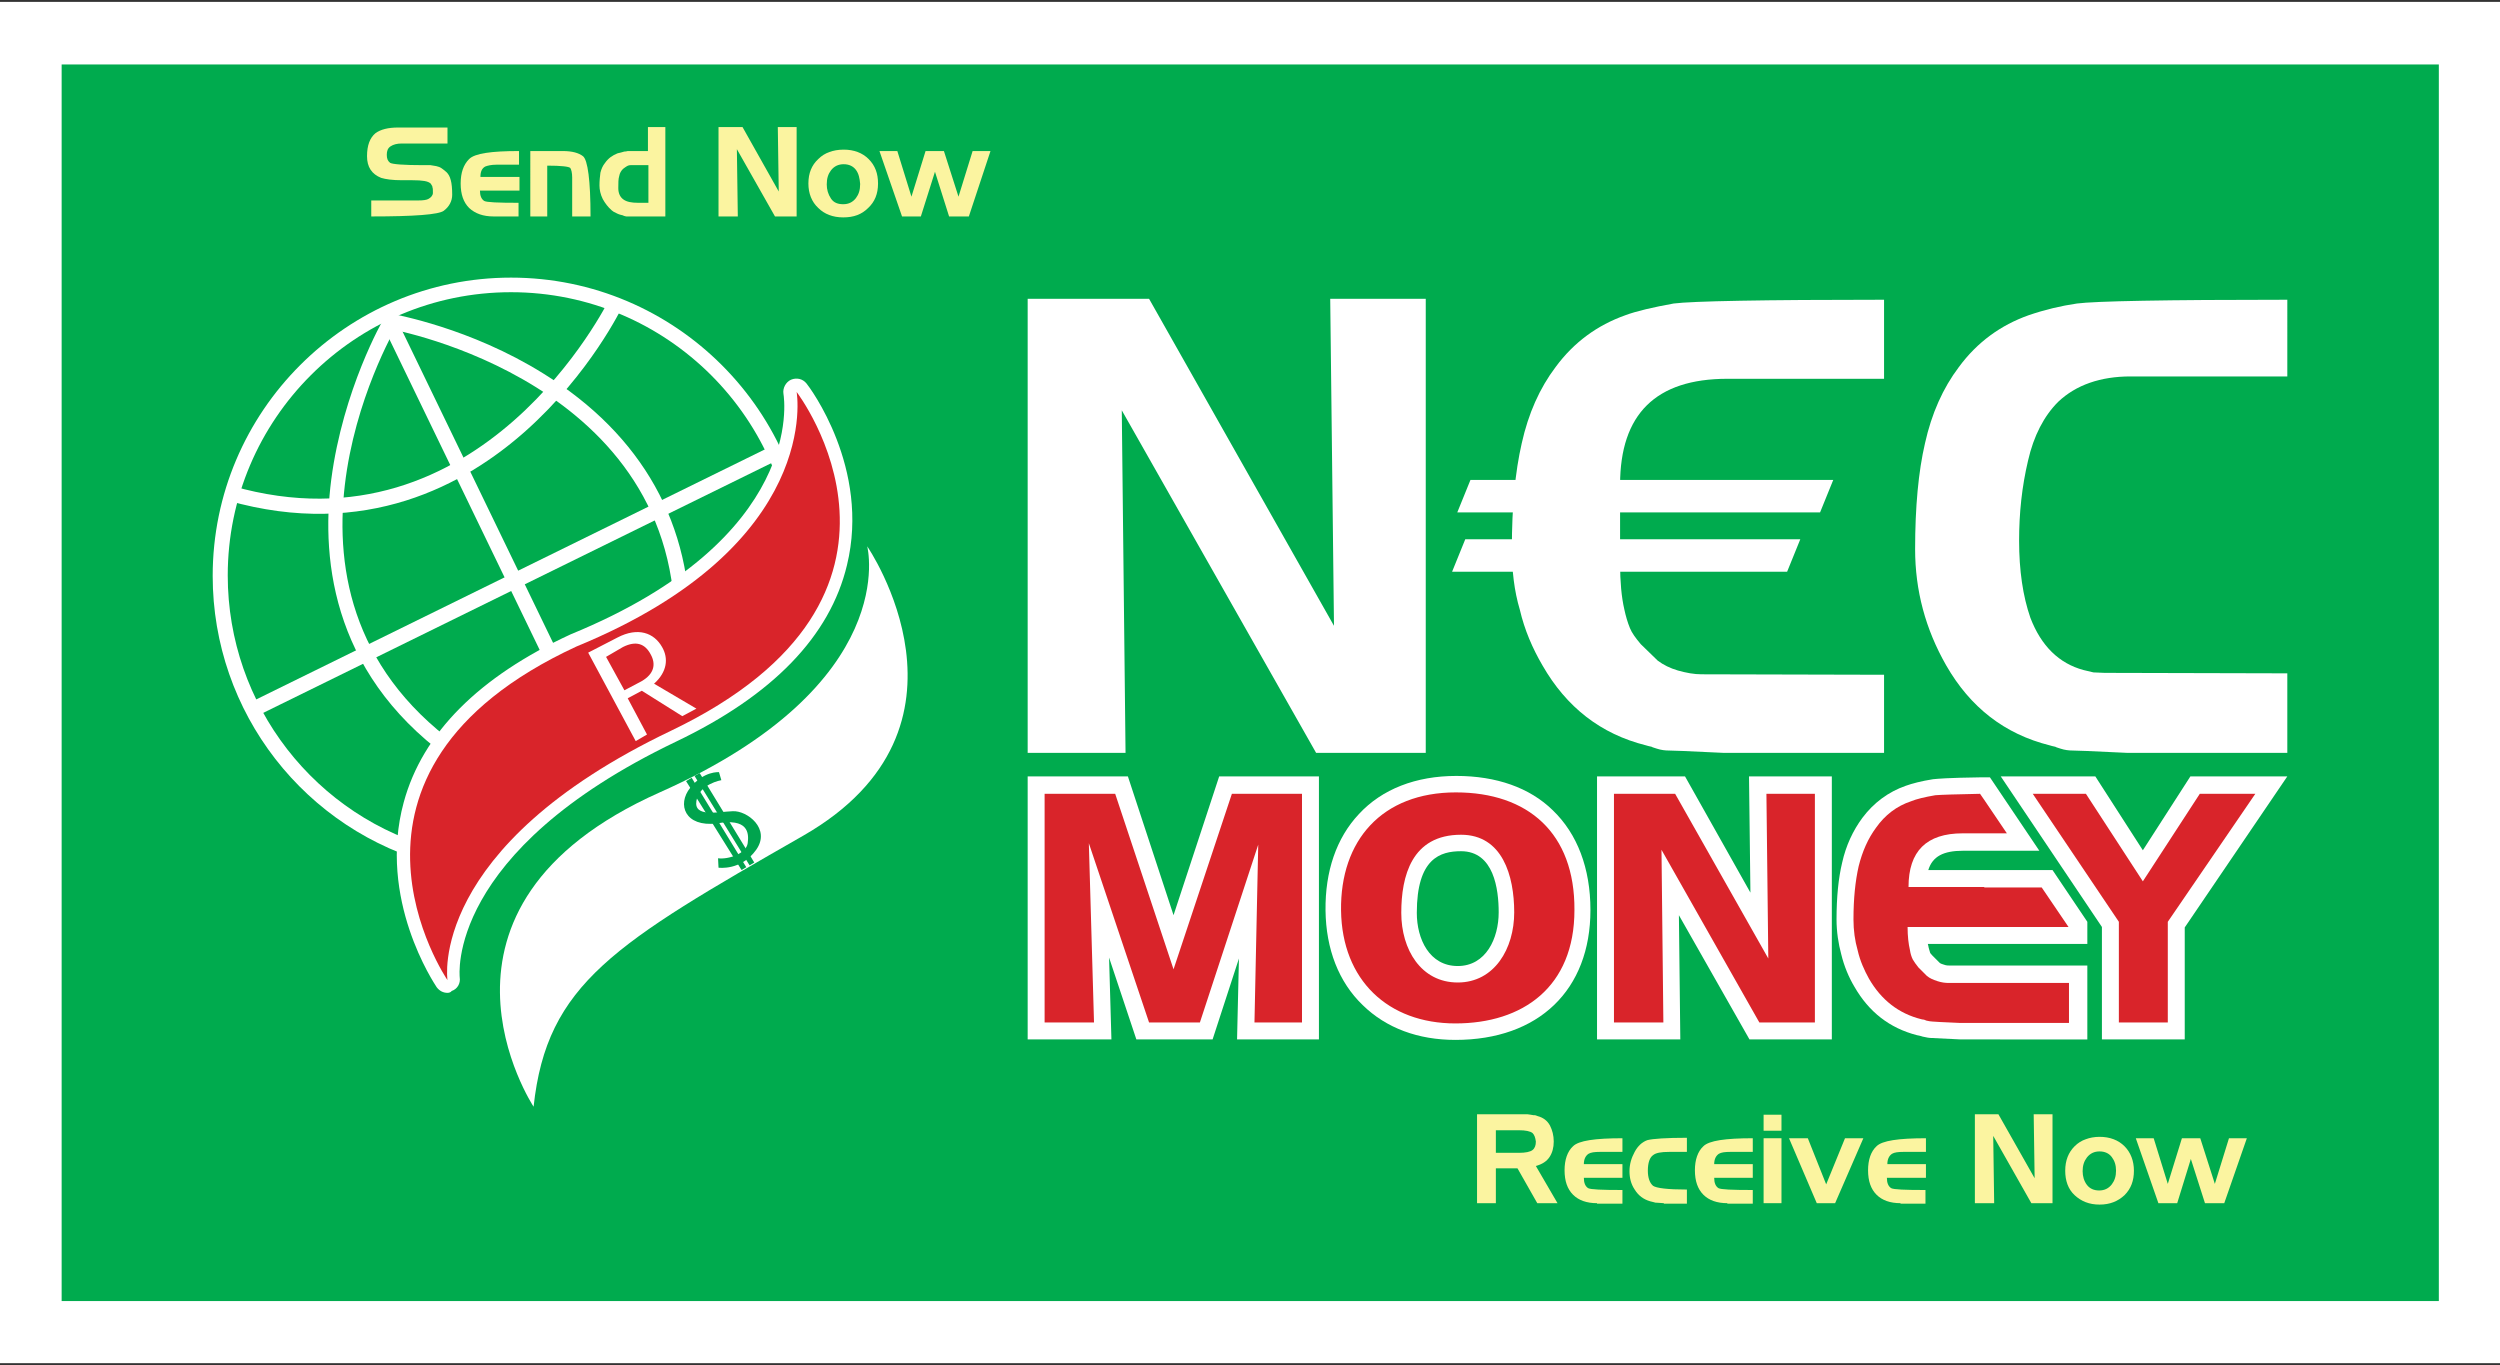
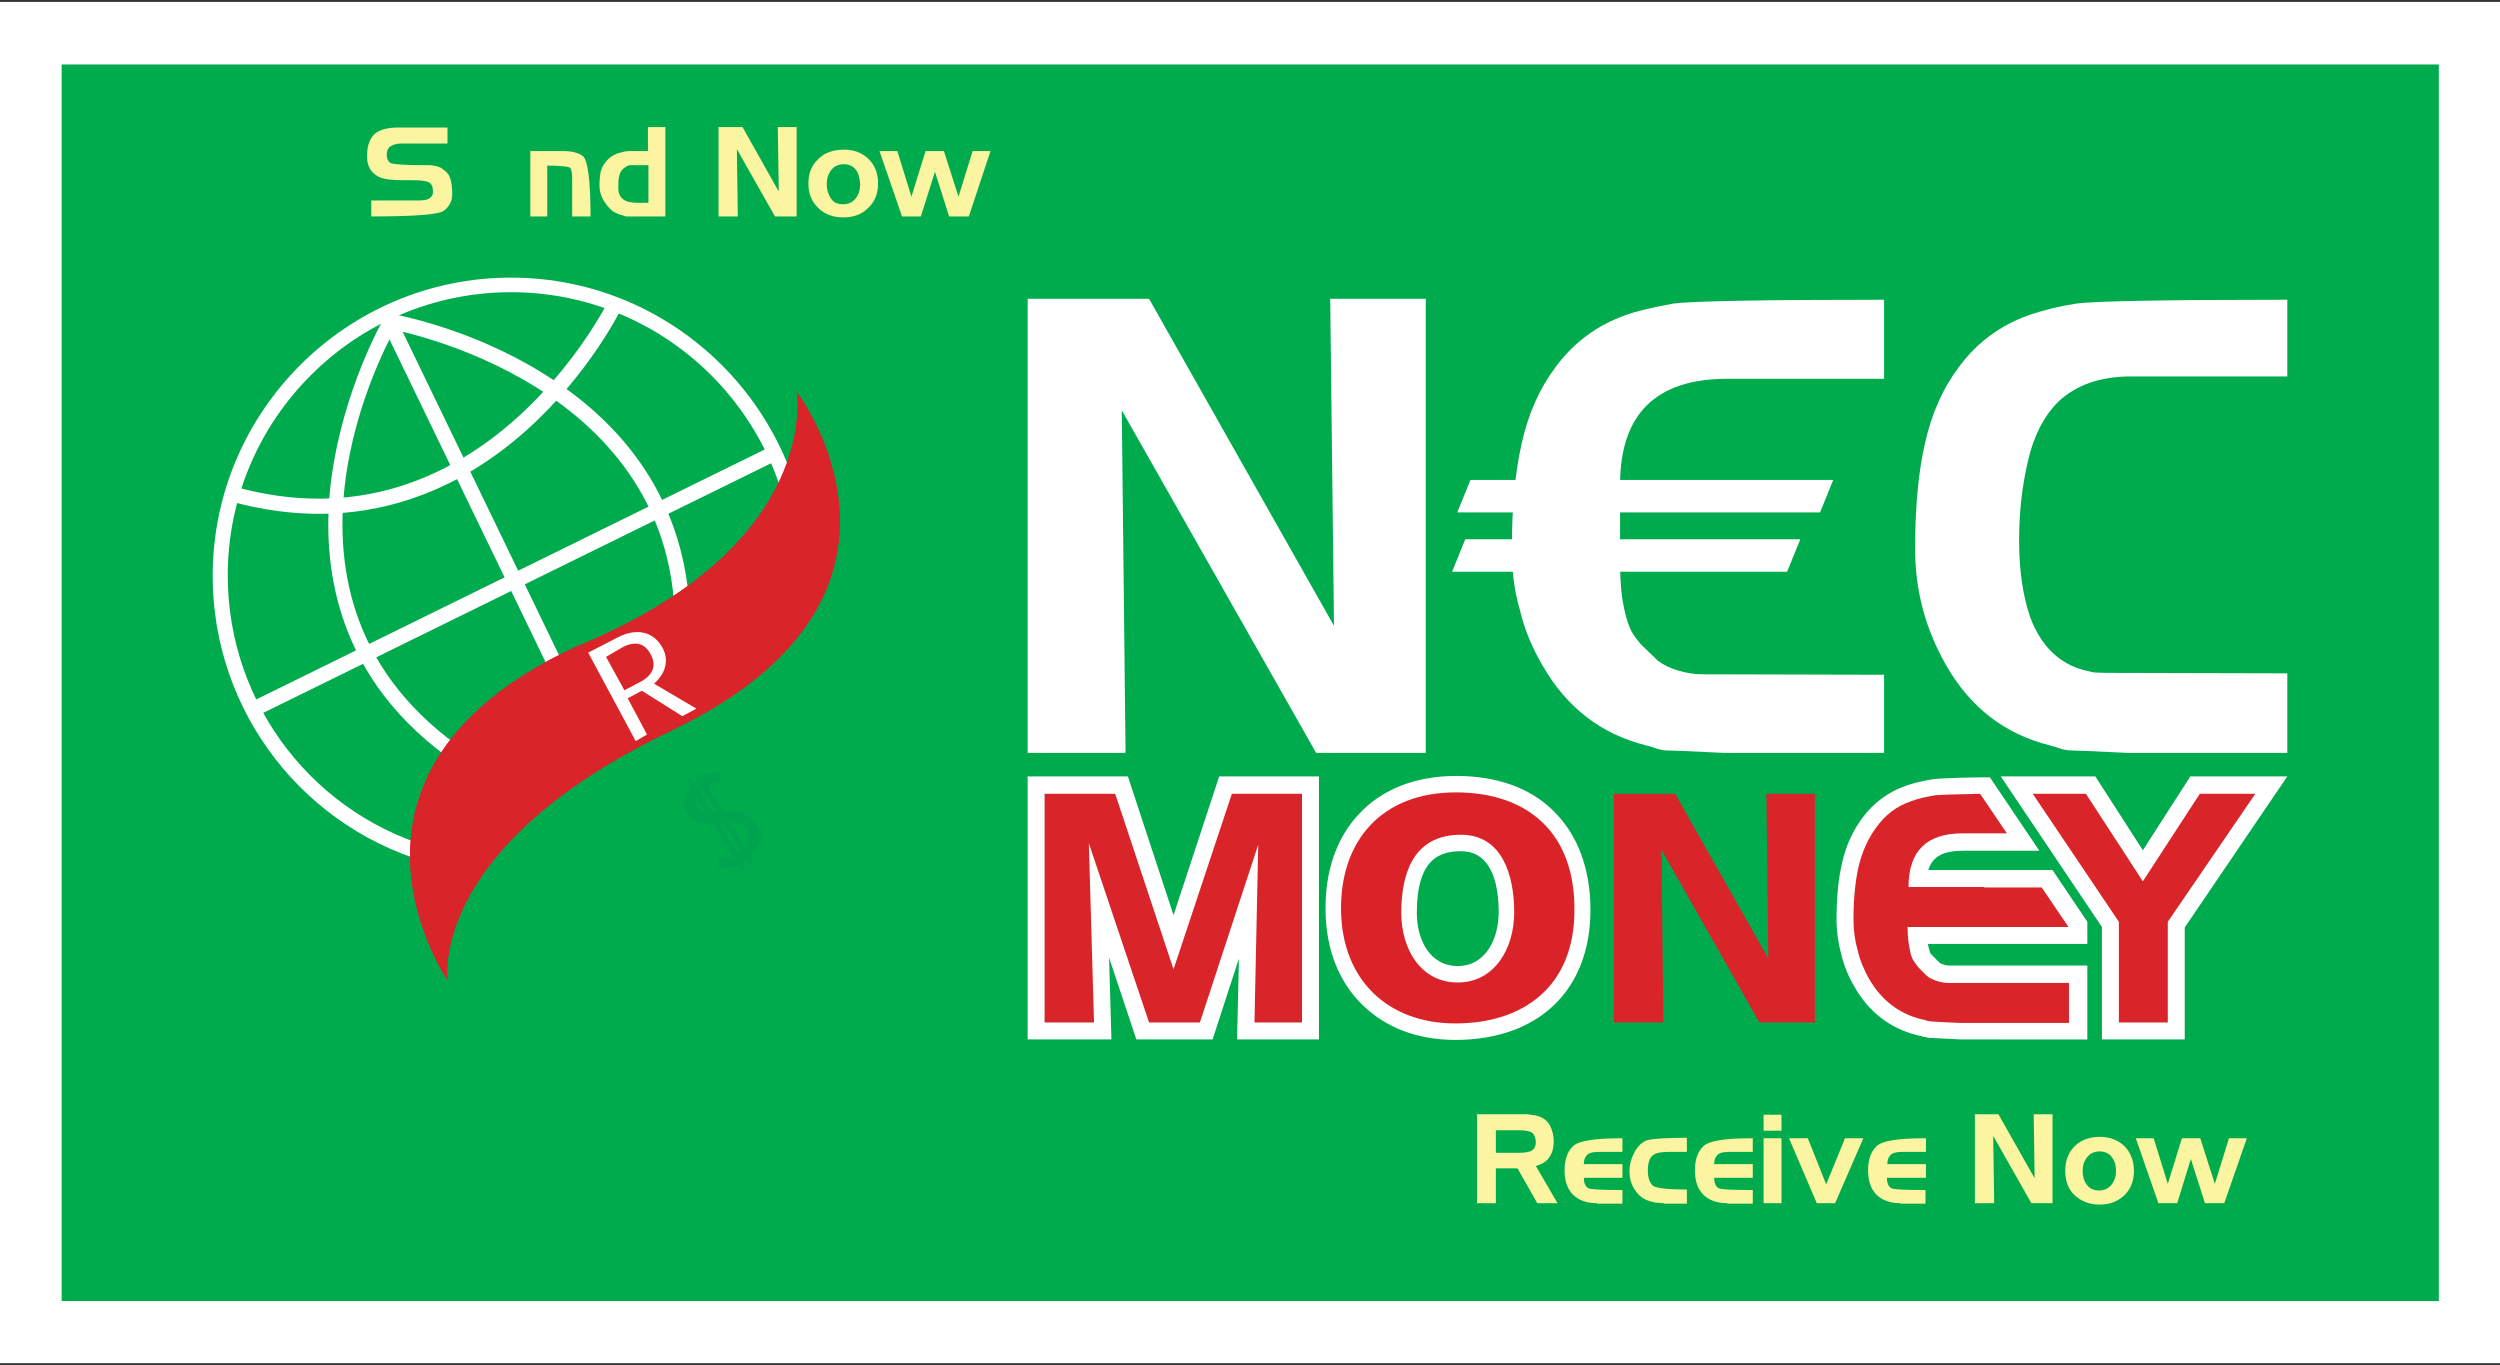
<svg xmlns="http://www.w3.org/2000/svg" version="1.1" id="Layer_1" x="0px" y="0px" viewBox="0 0 531.3 290.1" style="enable-background:new 0 0 531.3 290.1;" xml:space="preserve">
  <rect x="0" y="0" width="531.3" height="290.1" fill="#333333" stroke="none" />
  <style type="text/css">
	.st0{fill:#FFFFFF;}
	.st1{fill:#00AB4E;}
	.st2{fill:#FBF4A0;}
	.st3{fill:#D9242A;}
	.st4{fill-rule:evenodd;clip-rule:evenodd;fill:#00A44E;}
	.st5{fill:#DA2229;}
</style>
  <g>
    <g>
      <rect x="-0.2" y="0.4" class="st0" width="531.7" height="289.3" />
      <polygon class="st1" points="491.9,13.7 13.1,13.7 13.1,276.5 518.3,276.5 518.3,13.7   " />
    </g>
    <g>
      <path class="st2" d="M94.3,44.8c-1.1,0.8-6.2,1.2-15.4,1.2v-3.4h10c1,0,1.7-0.1,2.1-0.3c0.6-0.3,1-0.8,1-1.3c0-0.6,0-1-0.1-1.2    c0-0.2-0.1-0.4-0.2-0.5c-0.1-0.1-0.1-0.3-0.2-0.3c-0.5-0.5-1.7-0.7-3.9-0.7h-0.9l-1.3,0c-2,0-3.4-0.2-4.4-0.5c-2-0.8-3-2.3-3-4.6    s0.6-3.9,1.8-4.9c1.1-0.8,2.7-1.2,4.8-1.2h10.5v3.4h-9.8c-0.9,0-1.7,0.2-2.3,0.6c-0.6,0.4-0.8,1-0.8,1.8c0,0.8,0.2,1.3,0.7,1.7    c0.5,0.3,2.8,0.5,7.1,0.5l1.5,0l0.6,0.1l0.6,0.1c0.4,0.1,0.8,0.2,1.2,0.5l0.4,0.3l0.6,0.5c0.4,0.4,0.7,0.9,0.9,1.7    c0.2,0.7,0.3,1.8,0.3,3.1C96.1,42.7,95.5,43.9,94.3,44.8z" />
-       <path class="st2" d="M104.9,46c-2.2,0-3.9-0.6-5.2-1.8c-1.2-1.2-1.8-2.9-1.8-5.2c0-2.3,0.6-4,1.8-5.2c1.2-1.2,4.7-1.7,10.6-1.7V35    h-4.8c-1.1,0-1.9,0.2-2.4,0.4c-0.7,0.4-1,1.1-1,2.2h8.3v2.9H102c0,1.1,0.3,1.8,0.9,2.2c0.5,0.3,2.9,0.4,7.3,0.4V46H104.9z" />
      <path class="st2" d="M121.6,46v-8.3c0-1-0.2-1.7-0.4-2c-0.3-0.3-1.9-0.5-4.9-0.5V46h-3.6V32.1h6.9c2,0,3.4,0.4,4.3,1.1    c1,0.8,1.6,5.1,1.6,12.8H121.6z" />
      <path class="st2" d="M134.2,46h-1.1c-0.2,0-0.3-0.1-0.4-0.1c-0.1,0-0.2,0-0.2-0.1c-0.4-0.1-0.9-0.2-1.3-0.4l-0.8-0.4l-0.4-0.3    c-0.8-0.7-1.4-1.5-1.9-2.4c-0.5-1-0.7-2-0.7-2.9c0-1,0.1-1.9,0.2-2.7c0.2-0.8,0.5-1.5,1-2.1c0.7-1,1.6-1.6,2.6-2    c0.1,0,0.2-0.1,0.4-0.1c0.1,0,0.3-0.1,0.4-0.1l0.7-0.2c0.2,0,0.4,0,0.7-0.1c0.1,0,0.4,0,0.9,0l3.4,0V27h3.7v19H134.2z M137.6,35.1    l-0.3,0h-0.5h-1l-0.9,0l-0.9,0c-0.3,0-0.6,0.1-0.9,0.3c-0.2,0.1-0.4,0.3-0.7,0.5c-0.4,0.4-0.7,0.9-0.8,1.5    c-0.2,0.6-0.2,1.5-0.2,2.6c0,1.1,0.4,1.9,1.1,2.4c0.7,0.5,1.7,0.7,3.1,0.7h1.1l1.1,0V35.1z" />
      <path class="st2" d="M164.7,46l-8.1-14.3l0.2,14.3h-4.1V27h5.1l7.7,13.7L165.3,27h4v19H164.7z" />
      <path class="st2" d="M184.5,44.2c-1.4,1.4-3.1,2-5.3,2c-2.2,0-4-0.7-5.3-2c-1.4-1.3-2.1-3.1-2.1-5.2c0-2.2,0.7-3.9,2.1-5.2    c0.7-0.7,1.5-1.2,2.4-1.5c0.8-0.3,1.8-0.5,3-0.5c2.2,0,4,0.7,5.3,2c1.4,1.4,2,3.1,2,5.2C186.6,41.2,185.9,42.9,184.5,44.2z     M181.9,36.1c-0.6-0.8-1.5-1.2-2.6-1.2c-1.1,0-2,0.4-2.7,1.3c-0.6,0.8-0.9,1.7-0.9,3c0,1.1,0.3,2.1,0.9,3s1.5,1.2,2.6,1.2    c1.1,0,2-0.4,2.7-1.3c0.6-0.8,0.9-1.7,0.9-3C182.7,37.9,182.5,36.9,181.9,36.1z" />
      <path class="st2" d="M205.9,46h-4.2l-3-9.5l-3,9.5h-4l-4.8-13.9h3.8l3,9.7l3-9.7h3.9l3.1,9.7l3-9.7h3.8L205.9,46z" />
    </g>
    <g>
      <path class="st2" d="M326.7,255.7l-4.2-7.4h-4.6v7.4h-4v-18.9h9.7h1l0.7,0.1l0.6,0.1c0.2,0,0.3,0,0.3,0c0.1,0,0.3,0.1,0.6,0.2    c1.1,0.3,2,0.9,2.6,2c0.5,1,0.8,2.1,0.8,3.4c0,1.3-0.3,2.4-0.9,3.3c-0.6,0.9-1.5,1.5-2.9,1.9l4.6,7.9H326.7z M325.7,240.8    c-0.5-0.4-1.5-0.6-2.9-0.6h-4.9v4.8h4.9c1.4,0,2.4-0.2,2.9-0.6c0.5-0.4,0.7-1,0.7-1.8C326.3,241.8,326.1,241.2,325.7,240.8z" />
      <path class="st2" d="M339.4,255.7c-2.2,0-3.9-0.6-5.1-1.8c-1.2-1.2-1.8-2.9-1.8-5.2c0-2.2,0.6-4,1.8-5.1c1.2-1.2,4.7-1.7,10.5-1.7    v2.9h-4.8c-1.1,0-1.9,0.1-2.4,0.4c-0.6,0.4-1,1.1-1,2.2h8.2v2.9h-8.2c0,1.1,0.3,1.8,0.9,2.2c0.5,0.3,2.9,0.4,7.3,0.4v2.9H339.4z" />
      <path class="st2" d="M353.6,255.7l-1.5-0.1c-0.2,0-0.4,0-0.6-0.1l-0.8-0.2c-1.4-0.4-2.5-1.2-3.3-2.5c-0.8-1.2-1.1-2.5-1.1-3.9    c0-1.5,0.4-2.8,1.1-4.1c0.7-1.3,1.6-2.1,2.7-2.5c1.2-0.3,4-0.5,8.4-0.5v3h-3.8c-1.7,0-2.8,0.2-3.4,0.7c-0.7,0.5-1.1,1.6-1.1,3.3    c0,1.5,0.4,2.6,1.1,3.2c0.7,0.5,3.1,0.8,7.2,0.8v3H353.6z" />
      <path class="st2" d="M367.1,255.7c-2.2,0-3.9-0.6-5.1-1.8c-1.2-1.2-1.8-2.9-1.8-5.2c0-2.2,0.6-4,1.8-5.1c1.2-1.2,4.7-1.7,10.5-1.7    v2.9h-4.8c-1.1,0-1.9,0.1-2.4,0.4c-0.6,0.4-1,1.1-1,2.2h8.2v2.9h-8.2c0,1.1,0.3,1.8,0.9,2.2c0.5,0.3,2.9,0.4,7.3,0.4v2.9H367.1z" />
      <path class="st2" d="M374.8,240.3v-3.4h3.8v3.4H374.8z M374.8,255.7v-13.8h3.8v13.8H374.8z" />
      <path class="st2" d="M390,255.7h-3.9l-5.9-13.8h4l3.9,9.8l4-9.8h3.9L390,255.7z" />
      <path class="st2" d="M403.9,255.7c-2.2,0-3.9-0.6-5.1-1.8c-1.2-1.2-1.8-2.9-1.8-5.2c0-2.2,0.6-4,1.8-5.1c1.2-1.2,4.7-1.7,10.5-1.7    v2.9h-4.8c-1.1,0-1.9,0.1-2.4,0.4c-0.6,0.4-1,1.1-1,2.2h8.2v2.9H401c0,1.1,0.3,1.8,0.9,2.2c0.5,0.3,2.9,0.4,7.3,0.4v2.9H403.9z" />
      <path class="st2" d="M431.7,255.7l-8.1-14.3l0.2,14.3h-4.1v-18.9h5l7.7,13.6l-0.2-13.6h4v18.9H431.7z" />
      <path class="st2" d="M451.5,254c-1.4,1.3-3.1,2-5.3,2s-3.9-0.7-5.3-2c-1.4-1.3-2-3.1-2-5.2c0-2.2,0.7-3.9,2-5.2    c0.7-0.7,1.5-1.2,2.4-1.5c0.8-0.3,1.8-0.5,2.9-0.5c2.2,0,4,0.7,5.3,2c1.3,1.3,2,3.1,2,5.2C453.5,250.9,452.9,252.6,451.5,254z     M448.8,245.9c-0.6-0.8-1.5-1.2-2.6-1.2c-1.1,0-2,0.4-2.7,1.3c-0.6,0.8-0.9,1.7-0.9,2.9c0,1.1,0.3,2.1,0.9,2.9s1.5,1.2,2.6,1.2    c1.1,0,2-0.4,2.7-1.3c0.6-0.8,0.9-1.7,0.9-2.9C449.7,247.6,449.4,246.7,448.8,245.9z" />
      <path class="st2" d="M472.7,255.7h-4.1l-3-9.4l-2.9,9.4h-4l-4.8-13.8h3.8l3,9.7l3-9.7h3.9l3.1,9.7l3-9.7h3.8L472.7,255.7z" />
    </g>
    <g>
      <g>
        <path class="st0" d="M93.6,180.6c-26.6-6.8-45.2-30.8-45.2-58.3c0-33.2,27-60.2,60.2-60.2s60.2,27,60.2,60.2c0,0.4,0,0.8,0,1.2     l3.2,0.1c0-0.4,0-0.8,0-1.2c0-34.9-28.4-63.4-63.4-63.4c-34.9,0-63.4,28.4-63.4,63.4c0,29,19.6,54.2,47.6,61.4L93.6,180.6z" />
        <path class="st0" d="M129.5,63.6L129.5,63.6c-0.3,0.5-27,54.9-80.1,39.7l-0.9,3.1c29.2,8.3,50.4-3.4,63.2-14.8     c13.7-12.2,20.4-26.1,20.7-26.7L129.5,63.6z" />
        <polygon class="st0" points="164.4,94.6 52.3,149.7 53.7,152.6 165.8,97.5    " />
        <polygon class="st0" points="80.1,66.6 121.5,152.2 124.4,150.8 83,65.2    " />
        <path class="st0" d="M146.6,135.1c0.7-23.5-10.1-42.7-31.1-55.7C99.8,69.6,84,66.9,83.4,66.7l-1.1-0.2l-0.6,1     c-0.4,0.6-8.8,15.3-11.3,34.4c-2.3,17.8,0.6,42.7,27,60.6l1.8-2.7c-48-32.5-16.2-88.3-14.8-90.7l-1.7,0.8     C83.5,70,145,81.2,143.4,135L146.6,135.1z" />
      </g>
-       <path class="st0" d="M113.4,235.2c0,0-28-42.4,26.8-66.8c51.7-23,44.1-52.3,44.1-52.3s26.5,38.5-13.6,61.5    C130.7,200.5,116.2,209,113.4,235.2" />
      <path class="st3" d="M95.1,208.3c0,0-30.3-44.2,27.4-70.9c52.6-21.6,46.8-54.1,46.8-54.1s33.2,43.3-26.7,72    C90.7,180.1,95.1,208.3,95.1,208.3" />
-       <path class="st0" d="M95.1,211c-0.9,0-1.7-0.4-2.3-1.2c-0.5-0.8-12.6-18.7-7-39.3c4-14.7,16-26.7,35.5-35.7    c49.8-20.4,45.4-49.9,45.2-51.1c-0.2-1.2,0.5-2.5,1.6-3c1.2-0.5,2.5-0.2,3.3,0.8c0.6,0.7,13.6,18,8.6,38.6    c-3.6,15.1-15.8,27.7-36.3,37.5c-49.1,23.5-46,49.9-46,50.1c0.2,1.3-0.5,2.5-1.7,2.9C95.8,210.9,95.4,211,95.1,211 M171.6,92.9    c-2.2,12-11.7,32.1-48.1,47c-17.8,8.2-28.8,19-32.4,32c-2.9,10.4-0.4,20.3,2.2,26.8c2.9-11,13.2-29.3,48.1-46    c18.9-9,30.1-20.4,33.3-33.8C177.2,108.8,174.5,99.3,171.6,92.9" />
      <path class="st3" d="M95.1,208.3c0,0-30.3-44.2,27.4-70.9c52.6-21.6,46.8-54.1,46.8-54.1s33.2,43.3-26.7,72    C90.7,180.1,95.1,208.3,95.1,208.3" />
      <g>
        <path class="st4" d="M152.8,164.1c0,0-3.2-0.3-6.1,3.3c-2.9,3.6-1.1,8.4,5.6,7.6c6.7-1.2,6.9,2,6.6,4.2c-0.3,2.2-4.1,3.5-6.3,3.2     l0.1,2c0,0,4.8,0.7,8-3.8c3.2-4.5-2-8.4-5-8.2c-3,0.1-8.3,1.4-7.7-2.2c0.6-3.6,5.3-4.4,5.3-4.4L152.8,164.1z" />
        <polygon class="st4" points="145.8,166 157.6,184.9 158.6,184.3 147,165.3    " />
        <polygon class="st4" points="147.6,164.9 159.3,183.9 160.3,183.3 148.7,164.3    " />
      </g>
    </g>
    <g>
      <path class="st0" d="M279.7,160l-41.3-72.8l0.8,72.8h-20.8V63.5h25.8l39.3,69.5l-0.8-69.5H303V160H279.7z" />
      <path class="st0" d="M366.3,160l-8.6-0.4l-3.1-0.1c-0.7,0-1.6-0.1-2.5-0.4c-0.6-0.2-1-0.3-1.1-0.4c-0.5-0.1-0.9-0.2-1.2-0.3    c-9.6-2.4-16.9-8.1-22-17c-2.1-3.6-3.8-7.5-4.8-11.8c-1.2-4-1.7-8.4-1.7-13c0-8.9,0.7-16.3,2.1-22.4c1.4-6.3,3.8-11.7,7.2-16.2    c3.9-5.3,8.9-8.9,14.8-11c2.4-0.9,5.9-1.7,10.3-2.5c3.9-0.5,18.8-0.8,44.7-0.8v16.8h-33.3c-15.2,0-22.8,7.5-22.8,22.5v16.8    c0,3.8,0.3,7.1,0.9,9.7c0.3,1.4,0.7,2.8,1.2,4c0.4,1,1.2,2.1,2.3,3.4l3.6,3.5c1.2,0.9,2.6,1.6,4.3,2.1c1.8,0.5,3.4,0.8,5,0.8    l38.8,0.1V160H366.3z" />
      <path class="st0" d="M452.1,160l-8.6-0.4l-3.1-0.1c-0.7,0-1.6-0.1-2.5-0.4c-0.6-0.2-1-0.3-1.1-0.4c-0.5-0.1-0.9-0.2-1.2-0.3    c-9.6-2.4-16.9-8.1-22-17c-4.4-7.7-6.6-15.9-6.6-24.7c0-8.9,0.7-16.5,2.1-22.5c1.4-6.3,3.8-11.7,7.2-16.2c3.9-5.3,8.9-8.9,14.8-11    c3.5-1.2,6.9-2,10.3-2.5c3.8-0.5,18.6-0.8,44.7-0.8V80h-33.3c-6.4,0-11.6,1.8-15.4,5.4c-3,3-5.2,7.2-6.4,12.5    c-1.3,5.5-1.9,11.1-1.9,17c0,6.3,0.8,11.8,2.4,16.4c2.3,6,6.1,9.7,11.3,11.1l2.1,0.5l2.4,0.1l38.8,0.1V160H452.1z" />
      <polygon class="st0" points="312.5,102 309.7,108.9 386.8,108.9 389.6,102   " />
      <polygon class="st0" points="308.6,121.5 379.8,121.5 382.6,114.6 311.4,114.6   " />
    </g>
    <polygon class="st0" points="446.7,220.9 446.7,197 425.2,165 445.3,165 455.4,180.7 465.5,165 486.1,165 464.3,197.1 464.3,220.9     " />
    <polygon class="st3" points="467.5,168.7 455.4,187.3 443.3,168.7 432,168.7 450.3,195.9 450.3,217.3 460.7,217.3 460.7,195.9    479.3,168.7  " />
    <path class="st0" d="M416.7,220.9c0,0-6.1-0.3-6.1-0.3c-0.5,0-1.2-0.1-2-0.3c-0.2-0.1-0.4-0.1-0.7-0.2c-0.2,0-0.3-0.1-0.5-0.1   c-5.8-1.5-10.2-4.9-13.3-10.3c-1.2-2-2.2-4.4-2.8-6.9c-0.6-2.2-1-4.8-1-7.4c0-4.7,0.4-8.8,1.2-12.1c0.8-3.6,2.3-6.8,4.3-9.5   c2.4-3.2,5.5-5.5,9.2-6.8c1.4-0.5,3.3-1,5.8-1.4c1-0.1,3-0.3,10.1-0.4l2,0l10.5,15.6h-16.2c-4.2,0-6.5,1.2-7.4,4.1h26.4l7.4,11v4.7   l-3.6,0h-30.3c0,0.1,0.1,0.3,0.1,0.4c0.1,0.6,0.3,1.1,0.4,1.5c0,0,0,0,0,0c0,0,0.1,0.2,0.5,0.6l1.5,1.5c0.2,0.2,0.6,0.3,0.9,0.4   c0.5,0.2,1,0.2,1.4,0.2l7.4,0l21.7,0v15.7H416.7z" />
    <path class="st3" d="M421.7,188.5h-16.1c0-7.6,3.8-11.4,11.5-11.4h4.6h4.8l-4.8-7.1l-0.9-1.3c-5.1,0.1-8.3,0.2-9.5,0.3   c-2.3,0.4-4,0.8-5.2,1.3c-3,1-5.5,2.9-7.4,5.6c-1.7,2.3-2.9,5-3.7,8.2c-0.7,3.1-1.1,6.8-1.1,11.3c0,2.3,0.3,4.5,0.9,6.6   c0.5,2.2,1.4,4.2,2.4,6c2.6,4.5,6.3,7.4,11.1,8.6c0.1,0,0.3,0.1,0.6,0.1c0,0,0.2,0.1,0.5,0.2c0.5,0.1,0.9,0.2,1.3,0.2l1.6,0.1   l4.3,0.2h5h18.1v-8.5l-18.1,0l-7.4,0c-0.8,0-1.6-0.1-2.5-0.4c-0.9-0.3-1.6-0.6-2.2-1.1l-1.8-1.8c-0.5-0.6-0.9-1.2-1.2-1.7   c-0.3-0.6-0.5-1.3-0.6-2c-0.3-1.3-0.5-2.9-0.5-4.9h16.1h18.1v0l-5.7-8.4H421.7z" />
    <polygon class="st0" points="262.9,220.9 263.3,203.7 257.7,220.9 241.5,220.9 235.7,203.5 236.2,220.9 218.4,220.9 218.4,165    239.7,165 249.4,194.5 259.1,165 280.3,165 280.3,220.9  " />
    <polygon class="st3" points="249.4,206 237,168.7 222,168.7 222,217.3 232.5,217.3 231.4,179.2 244.2,217.3 255,217.3 267.4,179.5    266.6,217.3 276.7,217.3 276.7,209.2 276.7,176.7 276.7,168.7 261.8,168.7  " />
-     <polygon class="st0" points="371.8,220.9 356.8,194.5 357.1,220.9 339.4,220.9 339.4,165 358.1,165 372,189.7 371.7,165 389.3,165    389.3,220.9  " />
    <polygon class="st3" points="375.4,168.7 375.8,203.7 356,168.7 343,168.7 343,176.9 343,209.4 343,217.3 353.5,217.3 353.1,180.6    373.9,217.3 385.7,217.3 385.7,168.7  " />
    <g id="XMLID_5_">
      <g id="XMLID_91_">
-         <path class="st5" d="M309.4,168.4c-15.7,0-24.6,10.2-24.4,25.1c0.2,14.8,10,24,24.3,24c14.3,0,25.3-7.7,25.3-24.1     C334.7,177,324.7,168.4,309.4,168.4z M309.8,208.8c-7.8,0-12-7-12-14.8c0-7.8,2.2-16.6,12.7-16.6c8.8,0,11.3,8.7,11.3,16.5     C321.8,201.6,317.6,208.8,309.8,208.8z" />
        <path class="st0" d="M309.3,221c-7.9,0-14.7-2.5-19.7-7.4c-5.1-4.9-7.8-11.9-7.9-20.1c-0.1-8.3,2.3-15.4,7.1-20.5     c4.9-5.3,12.1-8.1,20.7-8.1c8.5,0,15.6,2.5,20.5,7.3c5.2,5,8,12.3,8,21.2C338,210.4,327,221,309.3,221z M309.4,171.9     c-6.8,0-12.3,2.1-15.9,6.1c-3.5,3.7-5.3,9.1-5.2,15.5c0.2,12.7,8.2,20.6,21,20.6c6.6,0,22-2,22-20.6     C331.4,174.7,317.6,171.9,309.4,171.9z M309.8,212.3c-8.9,0-15.3-7.7-15.3-18.3c0-17.5,10-20.1,16-20.1c9,0,14.6,7.7,14.6,20     C325.1,203,319.9,212.3,309.8,212.3z M310.5,180.9c-4.4,0-9.4,1.5-9.4,13.1c0,5.6,2.7,11.3,8.7,11.3c6,0,8.7-5.9,8.7-11.4     C318.5,189,317.5,180.9,310.5,180.9z" />
      </g>
      <g id="XMLID_81_">
        <path class="st5" d="M309.4,168.4c-15.7,0-24.6,10.2-24.4,25.1c0.2,14.8,10,24,24.3,24c14.3,0,25.3-7.7,25.3-24.1     C334.7,177,324.7,168.4,309.4,168.4z M309.8,208.8c-7.8,0-12-7-12-14.8c0-7.8,2.2-16.6,12.7-16.6c8.8,0,11.3,8.7,11.3,16.5     C321.8,201.6,317.6,208.8,309.8,208.8z" />
      </g>
    </g>
    <path class="st0" d="M131.2,135.5c4.4-2.3,7.8-1,9.5,2c1.4,2.4,1.1,5.3-1.7,7.8l9,5.3l-3,1.6l-8.6-5.4l-3,1.6l4.1,7.7l-2.4,1.4   L125,138.7L131.2,135.5z M132.4,137.5l-3.6,2.1l3.9,7.1l3.6-1.9c2.8-1.6,3.1-3.7,2-5.7C137.1,136.8,135.2,136.1,132.4,137.5z" />
  </g>
</svg>